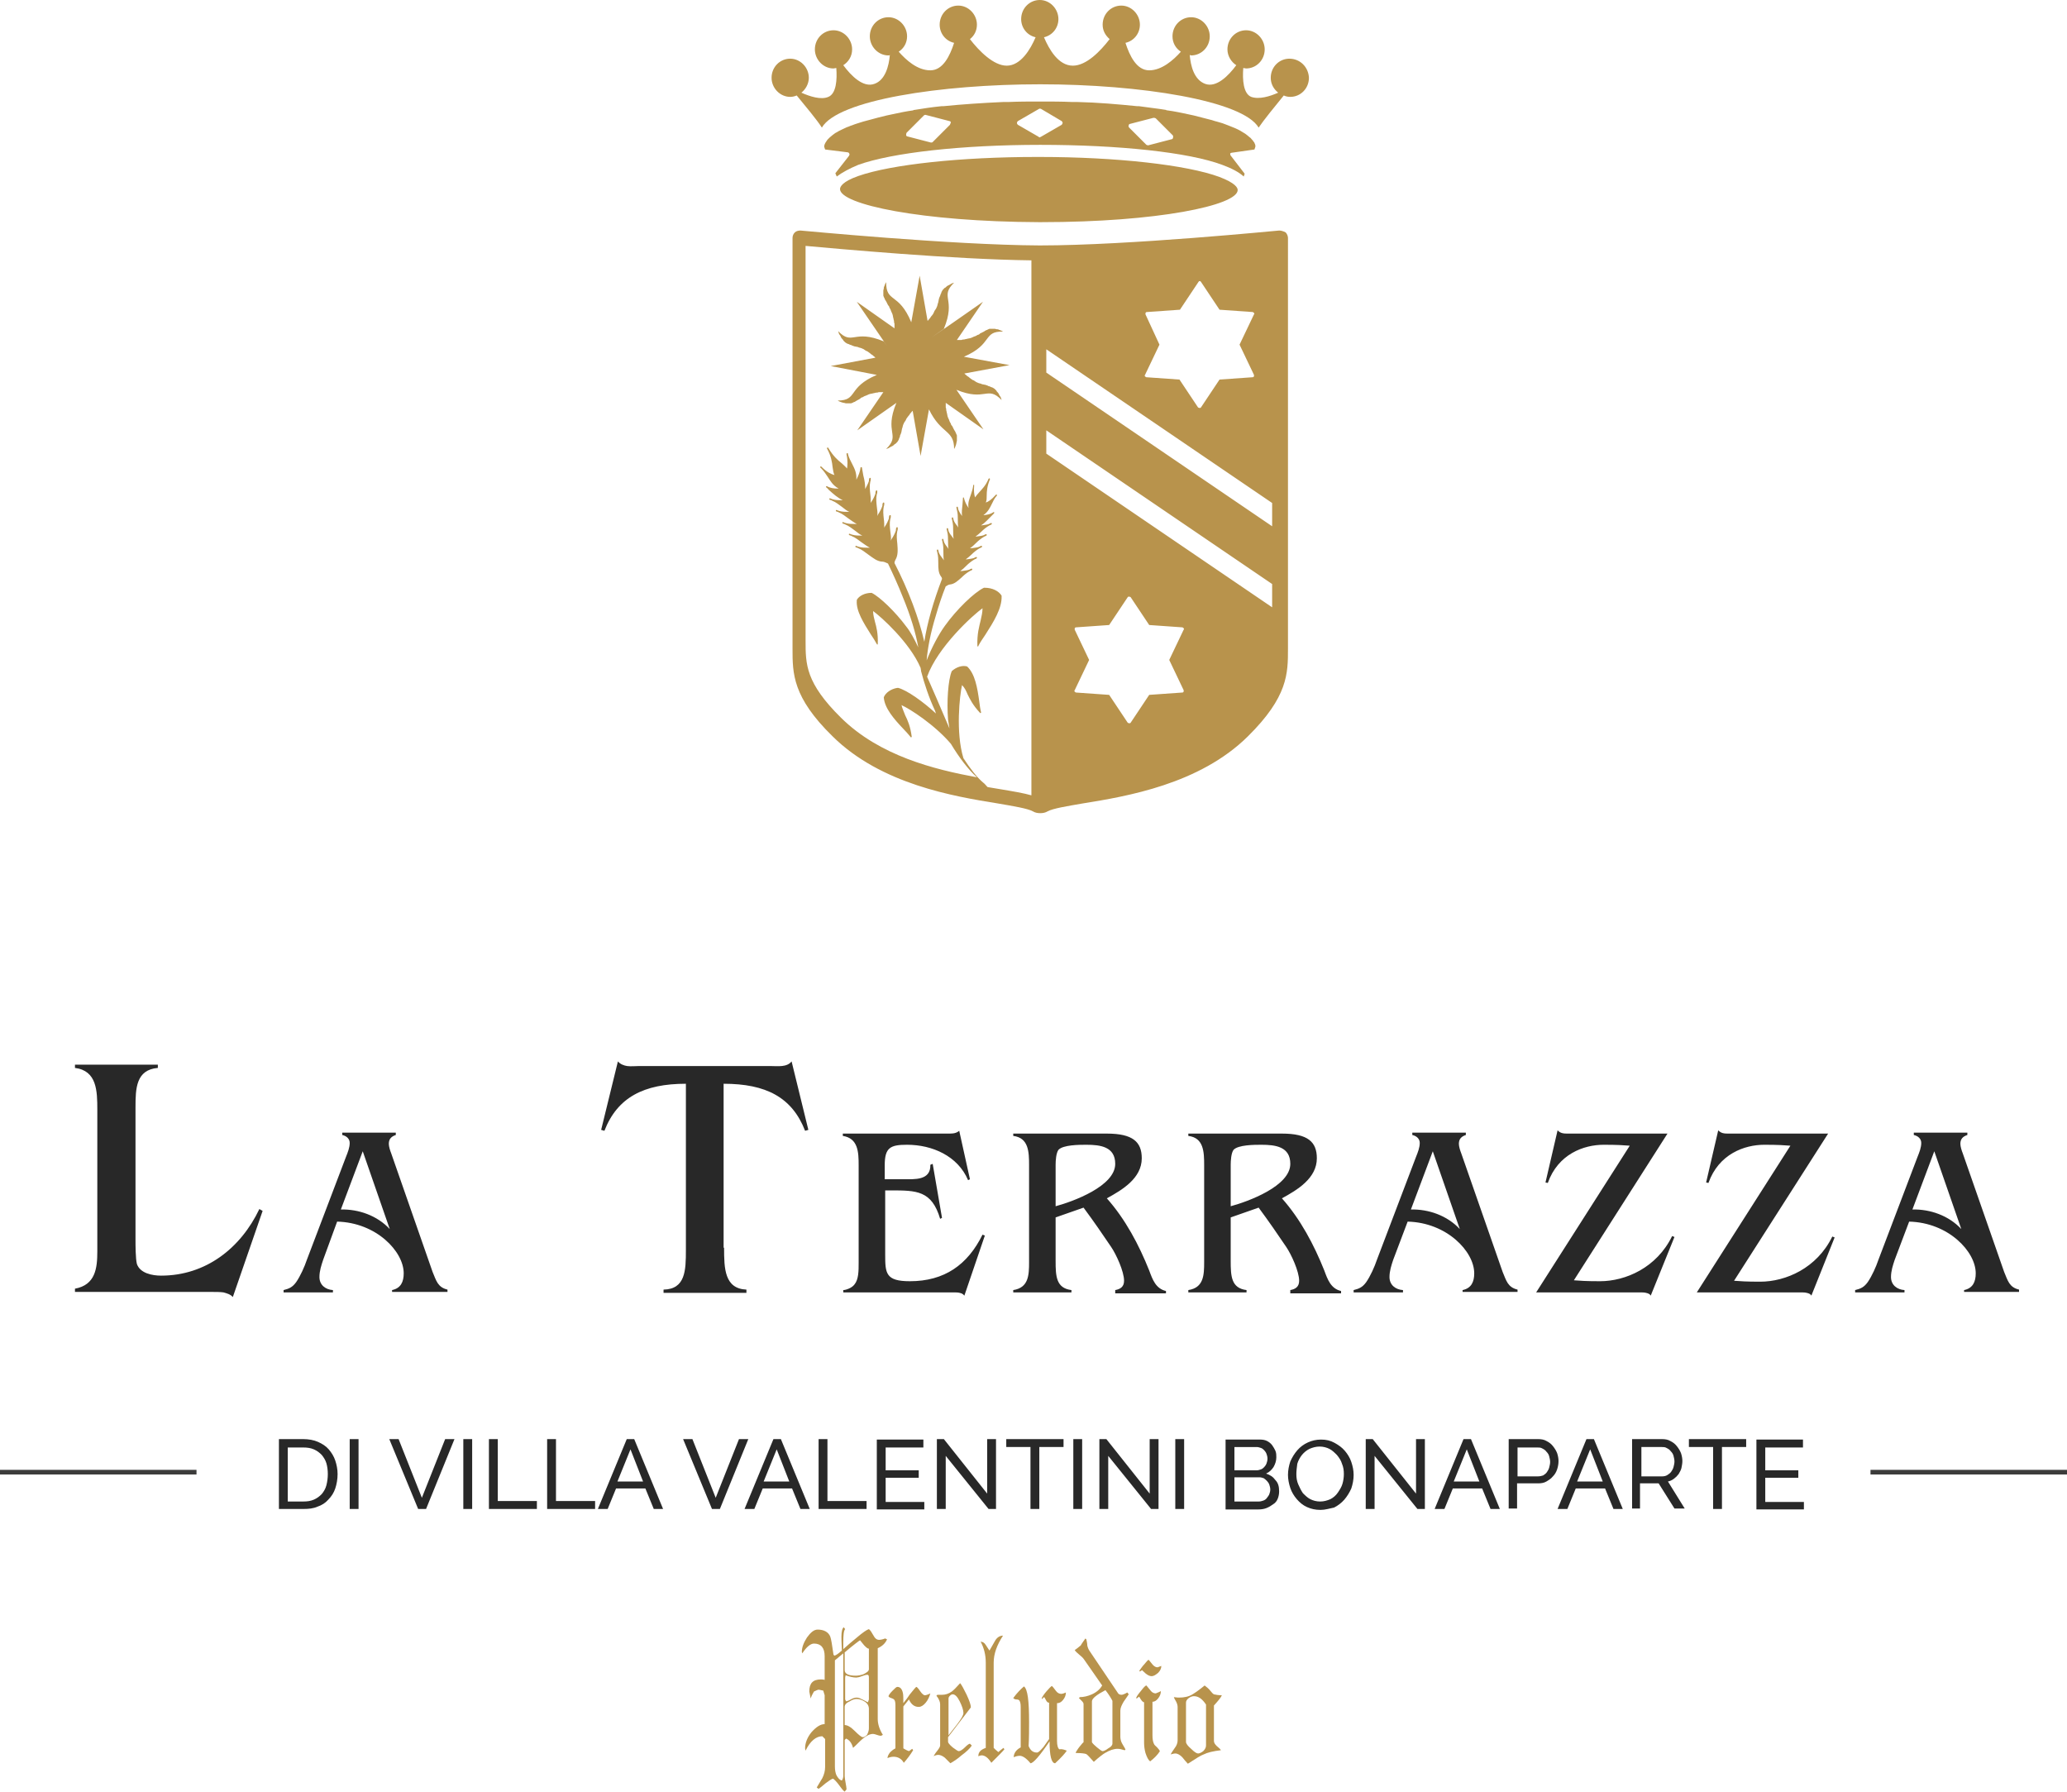
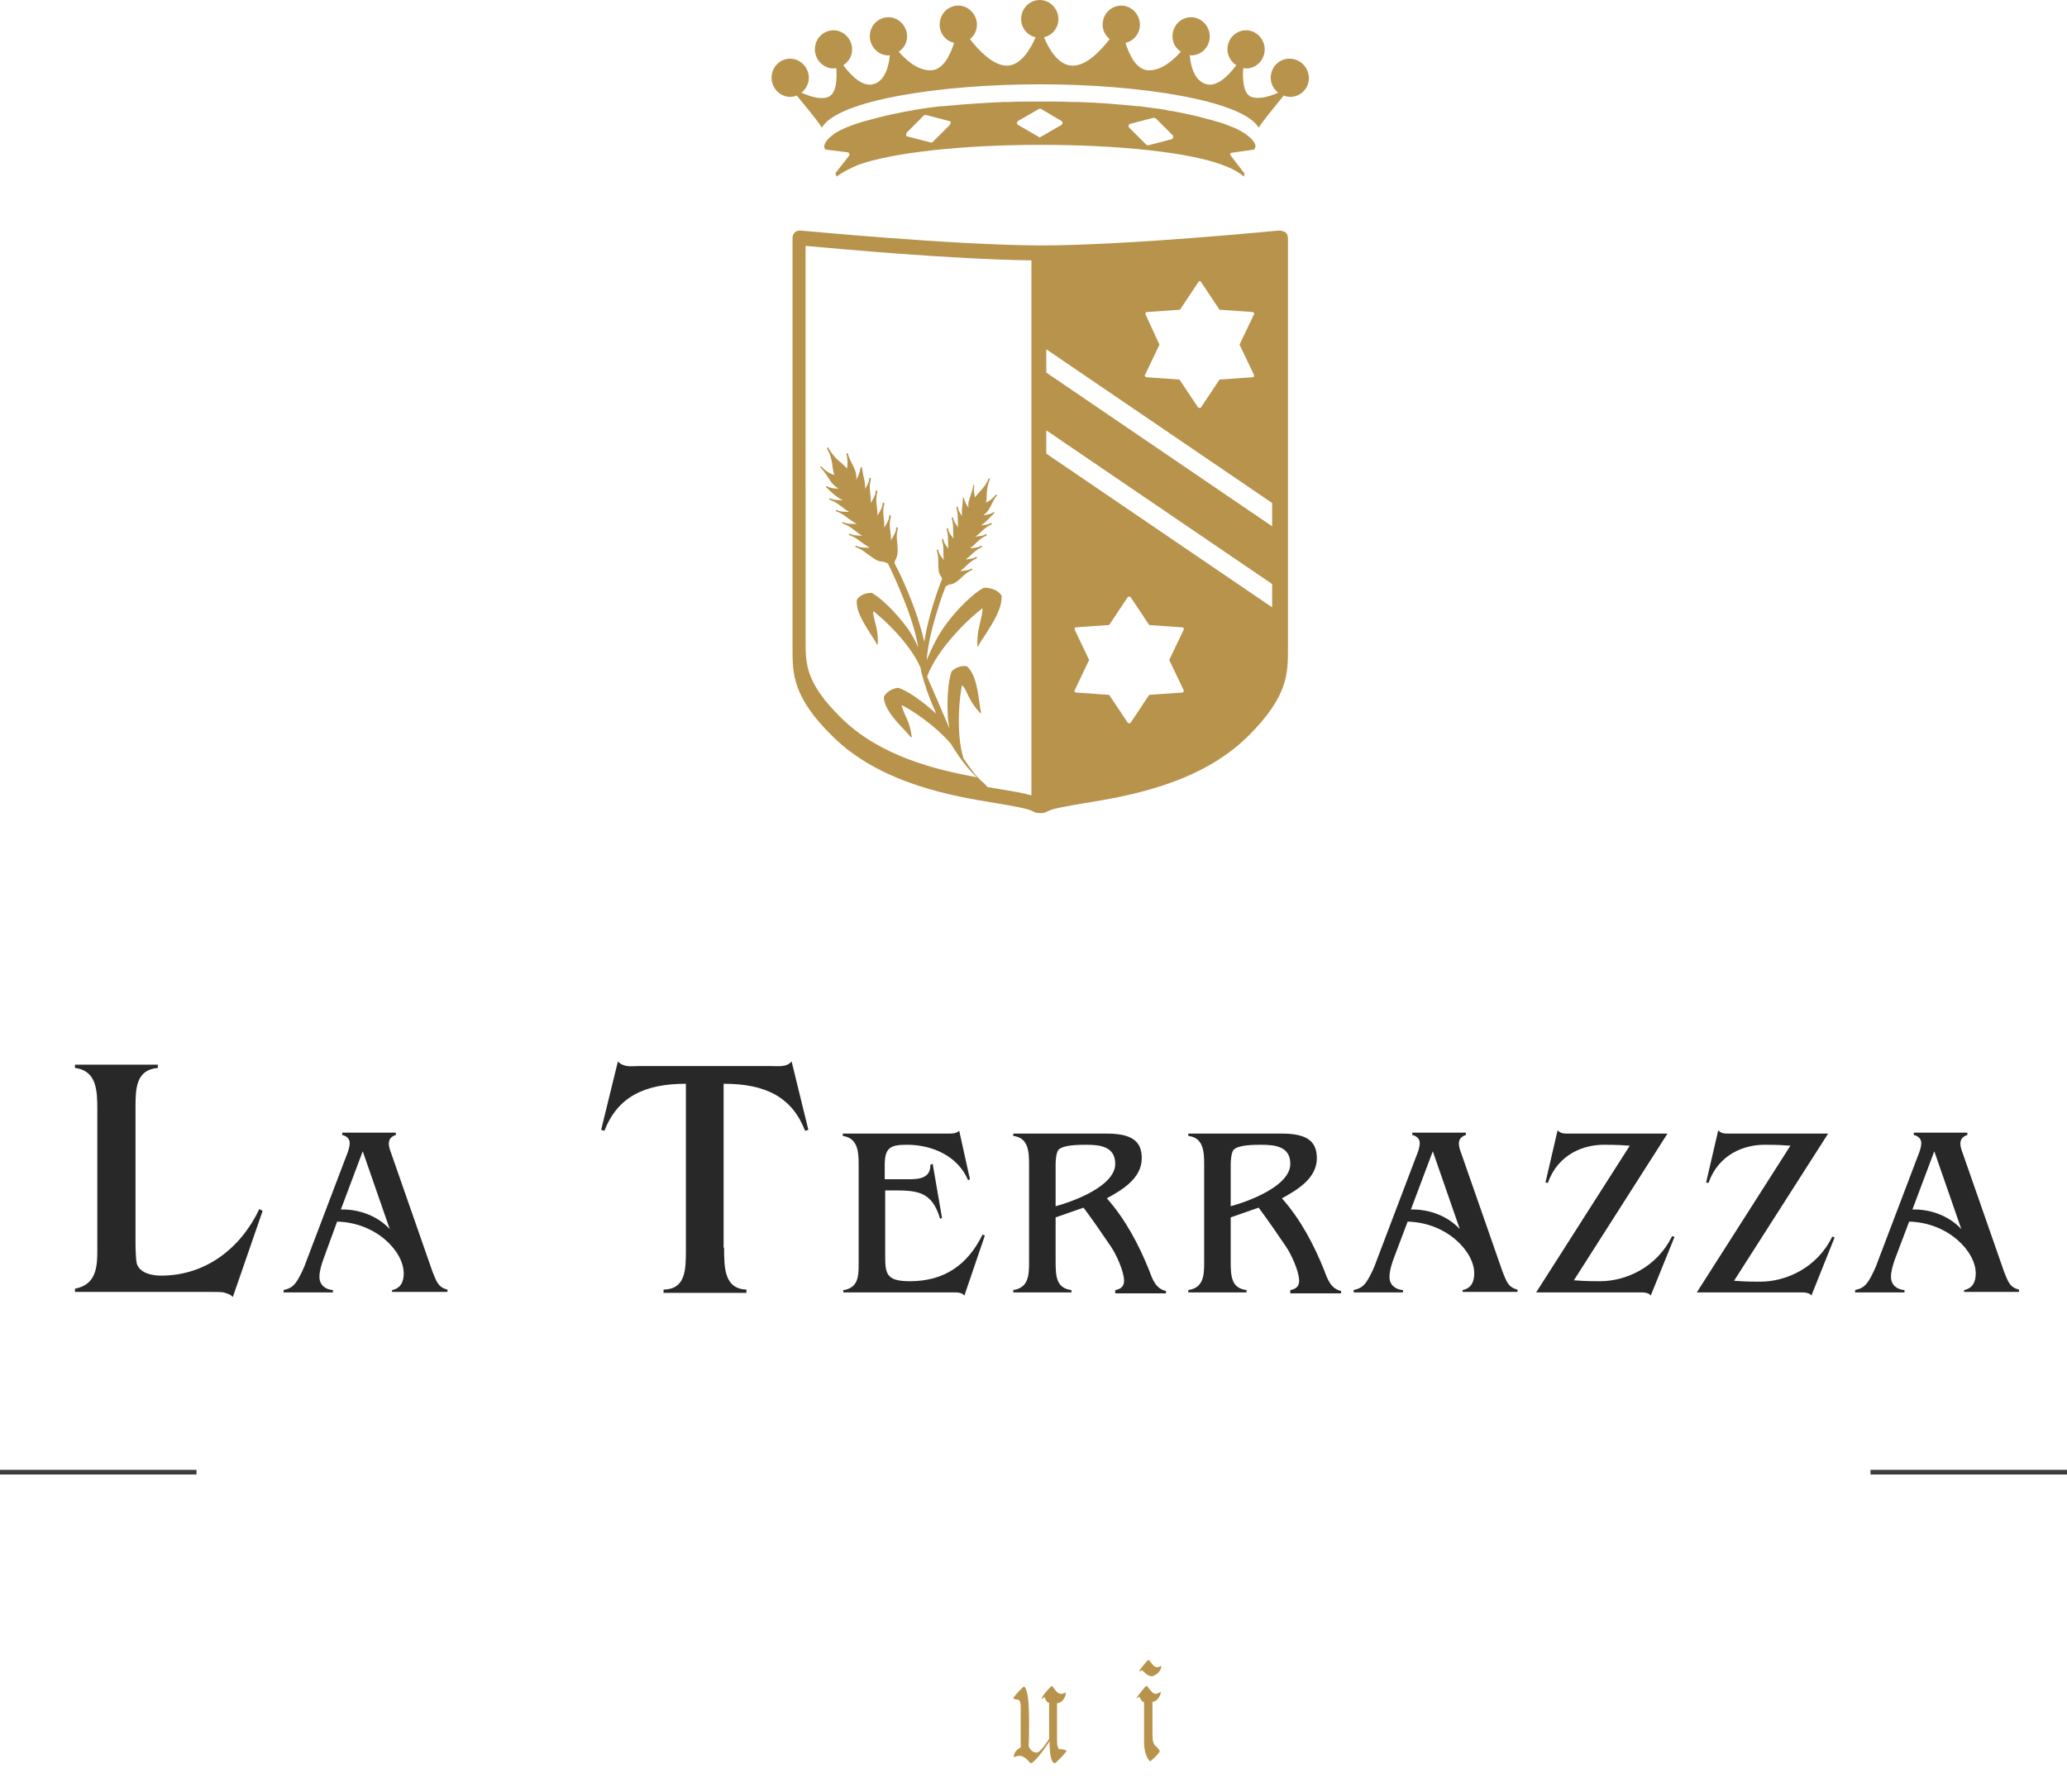
<svg xmlns="http://www.w3.org/2000/svg" viewBox="0 0 443.9 384.7">
  <style>.st0{fill:#3c3c3b}.st1{fill:#282828}.st2{fill:#b8934c}</style>
  <g id="Layer_1">
    <path class="st0" d="M401.7 315.6h42.2v1h-42.2z" />
    <path class="st1" d="M50 278.5c-.5-.6-1.3-.8-2-1-.7-.1-1.6-.1-2.3-.1H16.1v-.7c4.4-.8 4.8-4.4 4.8-8v-30.4c0-4.1-.1-8.4-4.8-9v-.7h17.8v.7c-4.7.4-4.8 4.4-4.8 8.5V266c0 1.3 0 4.2.3 5.4.7 2 3.3 2.5 5.2 2.5 9.6 0 17.1-5.9 21.1-14.3l.7.4-6.4 18.5zM69.4 270.5c-.4 1.2-.8 2.4-.8 3.7 0 1.7 1.3 2.7 2.9 2.8v.5H60.9v-.5c1.2-.3 1.9-.6 2.7-1.7.9-1.3 1.8-3.3 2.3-4.8l8.4-22.1c.4-1 .8-2 .8-3 0-.9-.7-1.5-1.6-1.7v-.5H85v.5c-.9.3-1.5.8-1.5 1.9 0 .6.3 1.5.5 2l8.9 25.5c.8 1.9 1.1 3.3 3.2 3.8v.5H84.2v-.4c1.9-.4 2.5-1.8 2.5-3.6 0-4.7-5.9-10.9-14.3-11.1l-3 8.2zm8.5-23.3l-4.7 12.5c3.8-.1 7.8 1.3 10.5 4.2l-5.8-16.7zM155.5 267.9c0 4.5.1 8.8 4.8 9v.7h-17.8v-.7c4.7-.1 4.8-4.1 4.8-8.5v-35.7c-9 0-14.7 2.9-17.5 10.1l-.7-.2 3.6-14.7c.5.6 1.3.9 2 1 .8.1 1.7 0 2.4 0h28.5c1.4 0 3.4.3 4.4-1l3.6 14.7-.7.2c-2.8-7.2-8.4-10.1-17.5-10.1v35.2zM190.1 269.4c0 4 .1 5.7 5.3 5.7 7.4 0 12.4-3.5 15.6-10l.5.2-4.4 12.9c-.3-.4-.6-.5-1-.6-.4-.1-.8-.1-1.2-.1h-23.8v-.5c.5 0 1.8-.4 2.4-1.2.9-1.1.9-2.9.9-4.7v-20.9c0-2.8-.1-5.8-3.4-6.3v-.5h22.2c1 0 2 .1 2.8-.6l2.3 10.4-.4.2c-2.2-5.2-7.7-7.6-13.1-7.6-3.6 0-4.8.6-4.8 4.4v3h4c2.4 0 5.9.3 5.8-3.1l.5-.2 2 11.6-.4.2c-1.8-6.1-5.1-6.1-10.6-6.1h-1.2v13.8zM221 250.2c0-2.9-.1-5.9-3.4-6.3v-.5h20.1c5.6 0 7.5 1.8 7.5 5.3 0 4.3-4.2 6.8-7.5 8.6 4 4.5 6.9 10 9.1 15.5.7 1.9 1.4 3.9 3.6 4.4v.5h-10.9v-.7c1.1-.2 1.9-.7 1.9-2 0-2-1.7-5.7-2.8-7.3-1.9-2.8-3.6-5.3-5.9-8.4l-6 2.1v9.3c0 3.3.1 5.9 3.4 6.3v.5h-12.5v-.5c3.3-.5 3.4-3.2 3.4-6v-20.8zm5.7 8.8c3.7-1 12.8-4.3 12.8-9.1 0-3.7-3.2-4.1-6.2-4.1-1.5 0-5 0-6 1.1-.5.7-.6 2.3-.6 3.2v8.9zM258.6 250.2c0-2.9-.1-5.9-3.4-6.3v-.5h20.1c5.6 0 7.5 1.8 7.5 5.3 0 4.3-4.2 6.8-7.5 8.6 4 4.5 6.9 10 9.1 15.5.7 1.9 1.4 3.9 3.6 4.4v.5h-10.9v-.7c1.1-.2 1.9-.7 1.9-2 0-2-1.7-5.7-2.8-7.3-1.9-2.8-3.6-5.3-5.9-8.4l-6 2.1v9.3c0 3.3.1 5.9 3.4 6.3v.5h-12.5v-.5c3.3-.5 3.4-3.2 3.4-6v-20.8zm5.7 8.8c3.7-1 12.8-4.3 12.8-9.1 0-3.7-3.2-4.1-6.2-4.1-1.5 0-5 0-6 1.1-.5.7-.6 2.3-.6 3.2v8.9zM299.2 270.5c-.4 1.2-.8 2.4-.8 3.7 0 1.7 1.3 2.7 2.9 2.8v.5h-10.6v-.5c1.2-.3 1.9-.6 2.7-1.7.9-1.3 1.8-3.3 2.3-4.8l8.4-22.1c.4-1 .8-2 .8-3 0-.9-.7-1.5-1.6-1.7v-.5h11.5v.5c-.9.3-1.5.8-1.5 1.9 0 .6.3 1.5.5 2l8.9 25.5c.8 1.9 1.1 3.3 3.2 3.8v.5h-11.8v-.4c1.9-.4 2.5-1.8 2.5-3.6 0-4.7-5.9-10.9-14.3-11.1l-3.1 8.2zm8.5-23.3l-4.7 12.5c3.8-.1 7.8 1.3 10.5 4.2l-5.8-16.7zM354.5 278.2c-.2-.4-.6-.5-1-.6-.4-.1-.8-.1-1.2-.1h-22.4L350 246c-1.3-.1-2.6-.2-5.6-.2-4.3 0-9.8 2-12 8.2l-.5-.1 2.6-11.2c.3.3.6.5 1 .6.4.1.8.1 1.1.1h21.5L338 274.9c1.3.1 2.6.2 5.6.2 5.5 0 12.2-2.9 15.5-9.7l.5.2-5.1 12.6zM389 278.2c-.2-.4-.6-.5-1-.6-.4-.1-.8-.1-1.2-.1h-22.4l20.1-31.5c-1.3-.1-2.6-.2-5.6-.2-4.3 0-9.8 2-12 8.2l-.5-.1 2.6-11.2c.3.3.6.5 1 .6.4.1.8.1 1.1.1h21.5L372.4 275c1.3.1 2.6.2 5.6.2 5.5 0 12.2-2.9 15.5-9.7l.5.2-5 12.5zM406.9 270.5c-.4 1.2-.8 2.4-.8 3.7 0 1.7 1.3 2.7 2.9 2.8v.5h-10.6v-.5c1.2-.3 1.9-.6 2.7-1.7.9-1.3 1.8-3.3 2.3-4.8l8.4-22.1c.4-1 .8-2 .8-3 0-.9-.7-1.5-1.6-1.7v-.5h11.5v.5c-.9.3-1.5.8-1.5 1.9 0 .6.3 1.5.5 2l8.9 25.5c.8 1.9 1.1 3.3 3.2 3.8v.5h-11.8v-.4c1.9-.4 2.5-1.8 2.5-3.6 0-4.7-5.9-10.9-14.3-11.1l-3.1 8.2zm8.5-23.3l-4.7 12.5c3.8-.1 7.8 1.3 10.5 4.2l-5.8-16.7z" />
    <path class="st2" d="M276.9 12.6c-2.2 0-4 1.8-4 4.1 0 1.3.6 2.4 1.6 3.2-1.8.8-4.1 1.5-5.8.9-1.7-.7-1.9-3.7-1.7-6.2.2 0 .4.1.6.1 2.2 0 4-1.8 4-4.1 0-2.2-1.8-4.1-4-4.1s-4 1.8-4 4.1c0 1.4.8 2.7 1.9 3.4-1.7 2.3-4.3 4.9-6.7 4-2.4-.9-3.1-3.9-3.3-6.2.1 0 .2.1.3.1 2.2 0 4-1.8 4-4.1 0-2.2-1.8-4.1-4-4.1s-4 1.8-4 4.1c0 1.4.7 2.6 1.8 3.3-1.6 1.8-4.1 4-6.8 4s-4.2-3.1-5.1-5.9c1.8-.4 3.1-2 3.1-3.9 0-2.2-1.8-4.1-4-4.1s-4 1.8-4 4.1c0 1.3.6 2.3 1.5 3.1-2 2.6-5 5.7-7.9 5.7-3.1 0-5.1-3.5-6.2-6.1 1.8-.4 3.1-2 3.1-3.9 0-2.2-1.8-4.1-4-4.1s-4 1.8-4 4.1c0 1.9 1.3 3.5 3.1 3.9-1.1 2.6-3.2 6.1-6.2 6.1-2.8 0-5.9-3.1-7.9-5.7.9-.7 1.5-1.8 1.5-3.1 0-2.2-1.8-4.1-4-4.1s-4 1.8-4 4.1c0 1.9 1.3 3.5 3.1 3.9-.9 2.8-2.4 5.9-5.1 5.9-2.8 0-5.2-2.2-6.8-4 1.1-.7 1.8-1.9 1.8-3.3 0-2.2-1.8-4.1-4-4.1s-4 1.8-4 4.1c0 2.2 1.8 4.1 4 4.1.1 0 .2 0 .3-.1-.2 2.4-1 5.4-3.3 6.2-2.4.9-5-1.7-6.7-4 1.1-.7 1.9-1.9 1.9-3.4 0-2.2-1.8-4.1-4-4.1s-4 1.8-4 4.1c0 2.2 1.8 4.1 4 4.1.2 0 .4-.1.6-.1.2 2.5 0 5.5-1.7 6.2-1.6.7-4-.1-5.8-.9.9-.7 1.6-1.9 1.6-3.2 0-2.2-1.8-4.1-4-4.1s-4 1.8-4 4.1c0 2.2 1.8 4.1 4 4.1.5 0 .9-.1 1.4-.3 1.8 2.2 4.4 5.3 5.4 6.9 3.4-5.9 25.5-9.3 46.9-9.3 21.5 0 43.5 3.5 46.9 9.3 1-1.5 3.6-4.7 5.4-6.9.4.2.9.3 1.4.3 2.2 0 4-1.8 4-4.1-.1-2.3-1.9-4.1-4.2-4.1zM274.7 49.5c-.3 0-32.2 3.2-51.4 3.2-19.3-.1-51.1-3.2-51.4-3.2-.4 0-.9.1-1.2.4-.3.3-.5.7-.5 1.2v88.2c0 5.3 0 10.4 8.6 18.8 10.4 10.3 26.1 12.9 35.4 14.4 3.5.6 6.5 1.1 7.6 1.7.5.3 1 .4 1.6.4v-1.3 1.3c.6 0 1.1-.1 1.6-.4 1.1-.6 4.1-1.1 7.6-1.7 9.3-1.5 25-4.1 35.4-14.4 8.6-8.5 8.6-13.5 8.6-18.8V51.1c0-.4-.2-.9-.5-1.2-.6-.3-1-.4-1.4-.4zm-53.1 121.3c-1.7-.5-4.1-.9-7.1-1.4-.8-.1-1.6-.3-2.4-.4l-.2-.2c-.2-.2-.4-.5-.8-.8-1.3-1.1-2.7-2.9-4.2-5.2-1.7-5.6-.8-13.5-.3-15.7.6.6.9 1.3 1.2 2 .5 1 1.1 2.3 2.7 4h.1l.1-.1c-.2-.8-.3-1.6-.4-2.4-.4-2.9-.9-5.9-2.6-7.5-1-.3-2.3.1-3.3 1-.8 1.9-1.1 6.6-.8 10.4.1.6.2 1.2.3 1.9-1.7-4-3.9-9.1-4.8-11.1 2.3-6.4 9.8-13.2 11.9-14.7 0 .9-.2 1.7-.4 2.6-.3 1.3-.8 2.9-.7 5.5 0 .1 0 .1.1.1s.1 0 .1-.1c.4-.8.9-1.5 1.5-2.4 1.8-2.8 3.6-5.7 3.5-8.3v-.1c-.6-1-2-1.7-3.6-1.7h-.1-.1c-2.1 1-5.9 4.7-8.4 8.2-1.3 1.8-2.8 4.6-3.9 7.4.2-2.5.8-5.8 2-9.7.6-2.1 1.3-4.2 2.1-6.2.3-.2.7-.4.9-.4 1-.1 1.7-.8 2.5-1.5.5-.5 1.1-1 1.8-1.4.2-.1.3-.1.4-.2.1 0 .1-.1.1-.2s-.1-.1-.2-.1c-.2.1-.3.1-.4.2-.5.2-1.1.2-1.6.3h-.4c.5-.3.9-.7 1.3-1.1.5-.5 1.1-1 1.8-1.4.2-.1.3-.1.4-.2.1 0 .1-.1.1-.2s-.1-.1-.2-.1c-.2.1-.3.1-.4.2-.5.2-1.1.2-1.6.3h-.2c.4-.3.8-.6 1.2-1 .5-.5 1.1-1 1.8-1.4.2-.1.3-.1.4-.2.1 0 .1-.1.1-.2s-.1-.1-.2-.1c-.2.1-.3.1-.4.2-.5.2-1.1.2-1.6.3h-.4c.5-.3.9-.7 1.3-1.1.5-.5 1.1-1 1.8-1.4.2-.1.3-.1.4-.2.1 0 .1-.1.1-.2s-.1-.1-.2-.1c-.2.1-.3.1-.4.2-.5.2-1.1.2-1.6.3h-.2c.4-.3.8-.6 1.2-1 .5-.5 1.1-1 1.8-1.4.2-.1.3-.1.4-.2.1 0 .1-.1.1-.2s-.1-.1-.2-.1c-.2.1-.3.1-.4.2-.5.2-1.1.2-1.6.3h-.1c.8-.5 1.5-1.3 2.4-2.2l.4-.4v-.2c0-.1-.1-.1-.2 0-.6.4-1.2.5-1.9.6h-.2c1-.7 1.4-1.6 1.8-2.4.3-.6.5-1.1 1-1.7l.1-.1v-.2h-.2l-.1.1c-.9 1-1.5 1.4-2.1 1.6.2-.4.2-.9.2-1.5 0-.9.1-2.1.7-3.5 0-.1 0-.1-.1-.2-.1 0-.1 0-.2.1-.6 1.5-1.5 2.3-2.1 3-.3.3-.6.7-.8 1-.2-.6-.3-1.4-.2-2.5v-.1c0-.1 0-.1-.1-.1s-.1 0-.1.1v.1c-.1.7-.3 1.3-.5 1.9-.3.9-.7 1.7-.5 2.9 0-.1-.1-.1-.1-.2-.4-.6-.7-1.2-.9-2 0-.1-.1-.1-.1-.1-.1 0-.1.1-.1.1 0 .5-.1 1-.1 1.4-.1.9-.2 1.7-.1 2.5-.3-.4-.6-.9-.8-1.4 0-.2-.1-.3-.1-.5 0-.1-.1-.1-.2-.1s-.1.1-.1.2c0 .2.1.3.1.5.2.7.2 1.5.2 2.2 0 .5 0 1.1.1 1.6 0-.1-.1-.1-.1-.2-.4-.5-.7-.9-.9-1.4 0-.2-.1-.3-.1-.5 0-.1-.1-.1-.2-.1s-.1.1-.1.2c0 .2.1.3.1.5.2.7.2 1.5.2 2.2 0 .6 0 1.2.1 1.7-.1-.1-.1-.2-.2-.3-.4-.5-.7-.9-.9-1.4 0-.2-.1-.3-.1-.5 0-.1-.1-.1-.2-.1s-.1.1-.1.2c0 .2.1.3.1.5.2.7.2 1.5.2 2.2 0 .5 0 1.1.1 1.6 0-.1-.1-.1-.1-.2-.4-.5-.7-.9-.9-1.4 0-.2-.1-.3-.1-.5 0-.1-.1-.1-.2-.1s-.1.1-.1.2c0 .2.1.3.1.5.2.7.2 1.5.2 2.2 0 .6 0 1.2.1 1.7-.1-.1-.1-.2-.2-.3-.4-.5-.7-.9-.9-1.4 0-.2-.1-.3-.1-.5 0-.1-.1-.1-.2-.1s-.1.1-.1.2c0 .2.1.3.1.5.2.7.2 1.5.2 2.2 0 1.1 0 2.1.6 2.9.1.1.2.3.2.5-1.8 4.7-3.2 9.5-3.8 13.5-1.1-4.9-3.4-11.1-6.4-16.9 0-.3.1-.5.2-.7.6-1 .5-2.2.4-3.5-.1-.9-.2-1.8 0-2.7.1-.2.1-.4.1-.6 0-.1 0-.2-.1-.2s-.2 0-.2.1c-.1.2-.1.4-.1.6-.2.6-.5 1.2-.9 1.8-.1.1-.1.2-.2.4.1-.6 0-1.3-.1-2-.1-.9-.2-1.8 0-2.7.1-.2.1-.4.1-.6 0-.1 0-.2-.1-.2s-.2 0-.2.1c-.1.2-.1.4-.1.6-.2.6-.5 1.2-.9 1.8 0 .1-.1.1-.1.2 0-.6 0-1.2-.1-1.9-.1-.9-.2-1.8 0-2.7.1-.2.1-.4.1-.6 0-.1 0-.2-.1-.2s-.2 0-.2.1c-.1.2-.1.4-.1.6-.2.6-.5 1.2-.9 1.8-.1.1-.1.2-.2.4.1-.6 0-1.3-.1-2-.1-.9-.2-1.8 0-2.7.1-.2.1-.4.1-.6 0-.1 0-.2-.1-.2s-.2 0-.2.1c-.1.2-.1.4-.1.6-.2.6-.5 1.2-.9 1.8 0 .1-.1.1-.1.2 0-.6 0-1.2-.1-1.9-.1-.9-.2-1.8 0-2.7.1-.2.1-.4.1-.6 0-.1 0-.2-.1-.2s-.2 0-.2.1c-.1.2-.1.4-.1.6-.2.6-.5 1.1-.8 1.7 0-.9-.1-1.8-.4-2.9-.1-.5-.2-1.1-.3-1.7 0-.1-.1-.1-.2-.1s-.1.1-.1.1c-.1.9-.4 1.6-.8 2.4 0 .1-.1.1-.1.2.1-1.5-.4-2.4-.9-3.4-.3-.6-.7-1.3-.9-2.1v-.1c0-.1-.1-.1-.2-.1s-.1.1-.1.2v.1c.3 1.4.2 2.3.1 3-.3-.4-.7-.7-1.1-1.1-.9-.7-1.9-1.6-2.9-3.3 0-.1-.1-.1-.2-.1s-.1.1-.1.2c.9 1.6 1.1 3 1.2 4 .1.7.2 1.3.4 1.7-.7-.2-1.6-.6-2.7-1.7l-.1-.1c-.1-.1-.2-.1-.2 0-.1.1-.1.2 0 .2l.1.1c.6.6 1 1.2 1.4 1.8.6.9 1.1 1.9 2.4 2.6h-.2c-.8 0-1.6-.1-2.3-.5h-.2v.2c.2.2.4.3.5.5 1.1 1 2 1.8 3.1 2.3h-.2c-.7 0-1.3 0-2-.2-.2-.1-.4-.1-.5-.2-.1 0-.2 0-.2.1s0 .2.1.2c.2.1.4.1.5.2.8.3 1.5.9 2.2 1.4.5.4 1 .8 1.5 1h-.2c-.7 0-1.3 0-2-.2-.2-.1-.4-.1-.5-.2-.1 0-.2 0-.2.1s0 .2.1.2c.2.1.4.1.5.2.8.3 1.5.9 2.2 1.4.6.4 1.1.8 1.7 1.1h-.4c-.7 0-1.3 0-2-.2-.2-.1-.4-.1-.5-.2-.1 0-.2 0-.2.1s0 .2.1.2c.2.1.4.1.5.2.8.3 1.5.9 2.2 1.4.5.4 1 .8 1.5 1h-.2c-.7 0-1.3 0-2-.2-.2-.1-.4-.1-.5-.2-.1 0-.2 0-.2.1s0 .2.1.2c.2.1.4.1.5.2.8.3 1.5.9 2.2 1.4.6.4 1.1.8 1.7 1.1h-.4c-.7 0-1.3 0-2-.2-.2-.1-.4-.1-.5-.2-.1 0-.2 0-.2.1s0 .2.1.2c.2.1.4.1.5.2.8.3 1.5.9 2.2 1.4 1 .7 1.9 1.5 3.1 1.5.2 0 .7.2 1.1.4 1.1 2.3 2.2 4.7 3.1 7 1.8 4.3 2.9 8.1 3.4 11-.8-1.7-1.7-3.4-2.6-4.5-2.3-3.1-5.6-6.3-7.4-7.2h-.1c-1.3 0-2.6.6-3.1 1.5v.1c-.2 2.3 1.5 4.9 3 7.3.5.7.9 1.4 1.3 2.1l.1.1c.1 0 .1-.1.1-.1.1-2.3-.3-3.7-.6-4.8-.2-.8-.4-1.5-.4-2.3 1.8 1.3 7.9 6.8 10.2 12.2 0 .2.1.4.1.6v.1c.7 2.7 1.7 5.7 3 8.5.1.2.1.4.2.6-2.7-2.5-6.2-5-8.1-5.5h-.1-.1c-1.3.2-2.5 1-2.9 2v.1c.2 2.3 2.2 4.6 4.2 6.7.6.6 1.1 1.2 1.6 1.8 0 0 .1.1.1 0l.1-.1c-.3-2.3-.9-3.6-1.4-4.6-.3-.8-.6-1.4-.8-2.2 1.8.8 7.1 4.2 10.6 8.3 1.8 3 3.8 5.6 5.6 7.2-9.2-1.7-20.9-4.6-29.2-12.8-7.6-7.5-7.6-11.5-7.6-16.5V52.8c6.7.6 31.6 2.9 48.5 3.1v114.9zM246 67.5v-.3c.1-.1.1-.2.3-.2l7.1-.5 4-6c.1-.2.4-.2.5 0l4 6 7.1.5c.1 0 .2.1.3.2.1.1.1.2 0 .3l-3.1 6.5 3.1 6.5v.3c-.1.1-.1.2-.3.2l-7.1.5-4 6c-.1.1-.2.1-.3.1s-.2-.1-.3-.1l-4-6-7.1-.5c-.1 0-.2-.1-.3-.2-.1-.1-.1-.2 0-.3L249 74l-3-6.5zm8.2 80.7v.3c-.1.1-.1.2-.3.2l-7.1.5-4 6c-.1.1-.2.1-.3.1s-.2-.1-.3-.1l-4-6-7.1-.5c-.1 0-.2-.1-.3-.2-.1-.1-.1-.2 0-.3l3.1-6.5-3.1-6.5v-.3c.1-.1.1-.2.3-.2l7.1-.5 4-6c.1-.1.2-.1.3-.1s.2.1.3.1l4 6 7.1.5c.1 0 .2.1.3.2.1.1.1.2 0 .3l-3.1 6.5 3.1 6.5zm19-17.8l-48.5-33v-5l48.5 33v5zm0-17.4l-48.5-33v-5l48.5 33v5z" />
-     <path class="st2" d="M188.3 80.5c-6.4 2.7-4 5.5-8.4 5.5.3.2.6.3.9.4.1 0 .3.1.4.1.2 0 .3.1.5.1h1c.1 0 .2 0 .3-.1.1 0 .2 0 .2-.1.1 0 .2-.1.3-.1.1 0 .1-.1.2-.1.1-.1.2-.1.3-.2.1 0 .1-.1.2-.1.2-.1.4-.2.5-.3 0 0 .1 0 .1-.1.1-.1.3-.2.4-.2.1 0 .2-.1.2-.1.1-.1.2-.1.4-.2.1 0 .2-.1.3-.1.1-.1.3-.1.4-.2.1 0 .2-.1.3-.1.1 0 .3-.1.5-.1.1 0 .3-.1.4-.1.2 0 .3-.1.5-.1s.3 0 .5-.1h1l-5.6 8.2 11.1-7.8-2.7 1.9c-2.7 6.5 1 6.8-2.2 9.9.4-.1.6-.2.9-.4.1-.1.2-.1.4-.2s.3-.2.4-.3c.1-.1.2-.2.3-.2l.2-.2.2-.2c.1-.1.1-.2.2-.3 0-.1.1-.1.1-.2s.1-.2.1-.3c0-.1.1-.1.1-.2s.1-.2.1-.4c0-.1 0-.1.1-.2.1-.2.1-.4.2-.6v-.1c0-.1.1-.3.1-.5 0-.1.1-.2.1-.3 0-.1.1-.3.1-.4 0-.1.1-.2.1-.3.1-.1.1-.3.2-.4.1-.1.1-.2.2-.3.1-.1.2-.3.2-.4.1-.1.1-.2.2-.3.1-.1.2-.3.3-.4.1-.1.2-.2.3-.4.1-.2.3-.3.4-.5l.2-.2 1.7 9.7 1.8-10c2.6 5.4 5.4 4.3 5.4 8.5.2-.3.3-.6.4-.9 0-.1.1-.3.1-.4 0-.2.1-.3.1-.5v-.4-.3-.3c0-.1 0-.2-.1-.3 0-.1 0-.2-.1-.2 0-.1-.1-.2-.1-.3 0-.1-.1-.1-.1-.2-.1-.1-.1-.2-.2-.3 0-.1-.1-.1-.1-.2l-.3-.6s0-.1-.1-.1c-.1-.1-.2-.3-.2-.4 0-.1-.1-.2-.1-.2-.1-.1-.1-.2-.2-.4 0-.1-.1-.2-.1-.3-.1-.1-.1-.3-.2-.4 0-.1-.1-.2-.1-.3 0-.1-.1-.3-.1-.5 0-.1-.1-.3-.1-.4 0-.2-.1-.3-.1-.5s0-.3-.1-.5v-.6-.4l8.1 5.7-5.8-8.5c6.3 2.6 6.6-1 9.7 2.2-.1-.4-.2-.7-.4-.9-.1-.1-.1-.2-.2-.4s-.2-.3-.3-.4c-.1-.1-.2-.2-.2-.3l-.2-.2-.2-.2c-.1-.1-.2-.1-.3-.2-.1 0-.1-.1-.2-.1s-.2-.1-.3-.1c-.1 0-.1-.1-.2-.1s-.2-.1-.3-.1c-.1 0-.1 0-.2-.1-.2-.1-.4-.1-.6-.2h-.1c-.1 0-.3-.1-.5-.1-.1 0-.2-.1-.2-.1-.1 0-.3-.1-.4-.1-.1 0-.2-.1-.3-.1-.1-.1-.3-.1-.4-.2-.1-.1-.2-.1-.3-.2-.1-.1-.3-.2-.4-.2-.1-.1-.2-.1-.3-.2-.1-.1-.3-.2-.4-.3-.1-.1-.2-.2-.4-.3-.2-.1-.3-.3-.5-.4l-.2-.2 9.7-1.8-9.8-1.8c6.3-2.7 4-5.5 8.4-5.4-.3-.2-.6-.3-.9-.4-.1-.1-.3-.1-.4-.1-.2 0-.3-.1-.5-.1h-1c-.1 0-.2 0-.3.1-.1 0-.2 0-.2.1-.1 0-.2.1-.3.1-.1 0-.1.1-.2.1-.1.1-.2.1-.3.2-.1 0-.1.1-.2.1l-.6.3s-.1 0-.1.1c-.1.1-.3.2-.4.2-.1 0-.2.1-.2.1-.1.1-.2.1-.4.2-.1 0-.2.1-.3.1-.1.1-.3.1-.4.2-.1 0-.2.1-.3.1-.1 0-.3.1-.5.1-.1 0-.3.1-.4.1-.2 0-.3.1-.5.1-.1 0-.3 0-.5.1h-1l5.6-8.2-6.6 4.6-4.5 3.1 2.7-1.9c2.7-6.5-1-6.8 2.2-9.9-.4.1-.6.2-.9.4-.1.1-.2.1-.4.2s-.3.2-.4.3c-.1.1-.2.2-.3.2l-.2.2-.2.2c-.1.1-.1.2-.2.3 0 .1-.1.1-.1.2s-.1.2-.1.3c0 .1-.1.1-.1.2s-.1.2-.1.3c0 .1 0 .1-.1.2-.1.2-.1.4-.2.6v.1c0 .1-.1.3-.1.5 0 .1-.1.2-.1.3 0 .1-.1.3-.1.4 0 .1-.1.2-.1.3-.1.1-.1.3-.2.4-.1.1-.1.2-.2.3-.1.1-.2.3-.2.4-.1.1-.1.2-.2.4-.1.1-.2.3-.3.4-.1.1-.2.2-.3.4-.1.2-.3.3-.4.5l-.2.2-1.7-9.7-1.8 10c-2.7-6.5-5.4-4.1-5.4-8.6-.2.3-.3.6-.4.9-.1.1-.1.3-.1.4 0 .2-.1.3-.1.5v1c0 .1 0 .2.1.3 0 .1 0 .2.1.2 0 .1.1.2.1.3 0 .1.1.1.1.2.1.1.1.2.2.3 0 .1.1.1.1.2l.3.6s0 .1.1.1c.1.1.2.3.2.4 0 .1.1.2.1.2.1.1.1.2.2.4 0 .1.1.2.1.3.1.1.1.3.2.4 0 .1.1.2.1.3 0 .1.1.3.1.5 0 .1.1.3.1.4 0 .2.1.3.1.5s0 .3.1.5v1l-8.1-5.7 7.6 11.1.1.1-1.9-2.7c-6.5-2.7-6.7 1-9.8-2.2.1.4.2.7.4.9.1.1.1.2.2.4s.2.3.3.4c.1.1.2.2.2.3l.2.2.2.2c.1.1.2.1.3.2.1 0 .1.1.2.1s.2.1.3.1c.1 0 .1.1.2.1s.2.1.3.1c.1 0 .1 0 .2.1.2.1.4.1.6.2h.1c.1 0 .3.1.5.1.1 0 .2.1.2.1.1 0 .3.1.4.1.1 0 .2.1.3.1.1.1.3.1.4.2.1.1.2.1.3.2.1.1.3.2.4.2.1.1.2.1.3.2.1.1.3.2.4.3.1.1.2.2.4.3.2.1.3.3.5.4l.2.2-9.6 1.8 9.9 1.9zM223.2 33.7h-.5c-16.3 0-31.3 1.6-38.4 4.1-3.4 1.2-3.9 2.3-3.9 2.8 0 3.3 17.5 7 42.7 7.1h.5c24.9 0 42.2-3.6 42.2-6.9 0-.5-.5-1.5-3.9-2.8-7-2.6-22.2-4.3-38.7-4.3z" />
    <path class="st2" d="M264.5 32.8l4.9-.7.2-.6v-.2c0-.2-.1-.4-.2-.6 0-.1-.1-.2-.2-.3-.1-.2-.2-.3-.4-.5-.1-.1-.2-.3-.4-.4-.2-.2-.4-.3-.6-.5-.1-.1-.3-.2-.4-.3-.2-.1-.3-.2-.5-.3-.6-.4-1.4-.8-2.2-1.1-.3-.1-.7-.3-1-.4-.7-.3-1.6-.6-2.4-.8-.5-.1-.9-.3-1.4-.4-1.1-.3-2.3-.6-3.5-.9-.5-.1-1-.2-1.4-.3-1.4-.3-2.8-.6-4.3-.8-.1 0-.2 0-.3-.1-1.8-.3-3.8-.5-5.8-.8h-.4c-4-.4-8.4-.8-12.9-.9h-1.1c-2.2-.1-4.5-.1-6.8-.1s-4.6 0-6.8.1h-1.1c-4.5.2-8.9.5-12.9.9h-.4c-2 .2-4 .5-5.8.8-.1 0-.2 0-.3.1-1.5.2-2.9.5-4.3.8-.5.1-1 .2-1.4.3-1.3.3-2.4.6-3.5.9-.5.1-1 .3-1.5.4-.9.3-1.7.5-2.4.8-.4.1-.7.3-1.1.4-.8.4-1.6.7-2.2 1.1-.2.1-.4.2-.5.3-.1.1-.3.2-.4.3-.2.2-.4.3-.6.5l-.4.4c-.1.1-.2.2-.3.4-.3.4-.5.8-.5 1.2l.2.6 4.8.6c.2 0 .3.1.4.3.1.2 0 .3-.1.5l-2.9 3.7.3.7c1.2-.9 2.7-1.7 4.6-2.5 7.2-2.6 22.2-4.3 39.1-4.3 16.9 0 31.9 1.6 39.1 4.3 1.9.7 3.5 1.5 4.6 2.5l.2-.6-3-3.9c-.1-.1-.1-.3-.1-.5 0 .1.1-.1.3-.1zm-60.5-6l-3.7 3.7c-.1.1-.2.1-.3.1h-.1l-5-1.3c-.2 0-.3-.2-.3-.3 0-.2 0-.3.1-.5l3.7-3.7c.1-.1.3-.2.5-.1l5 1.3c.2 0 .3.2.3.3-.1.2-.1.3-.2.5zm24 0l-4.5 2.6c-.1 0-.2.1-.2.1-.1 0-.2 0-.2-.1l-4.5-2.6c-.1-.1-.2-.2-.2-.4s.1-.3.2-.4l4.5-2.6c.1-.1.3-.1.5 0L228 26c.1.1.2.2.2.4 0 .1-.1.3-.2.4zm23.9 2.8c0 .2-.2.3-.3.3l-5 1.3h-.1c-.1 0-.2-.1-.3-.1l-3.7-3.7c-.1-.1-.2-.3-.1-.5 0-.2.2-.3.3-.3l5-1.3c.2 0 .3 0 .5.1l3.7 3.7c0 .1.1.3 0 .5z" />
-     <path class="st1" d="M59.9 324v-15h5.2c1.2 0 2.3.2 3.2.6.9.4 1.7.9 2.3 1.6.6.7 1.1 1.5 1.4 2.4.3.9.5 1.9.5 2.9 0 1.1-.2 2.2-.5 3.1-.3.9-.8 1.7-1.5 2.4-.6.7-1.4 1.2-2.3 1.5-.9.4-1.9.5-3 .5h-5.3zm10.5-7.5c0-.8-.1-1.6-.3-2.3-.2-.7-.6-1.3-1-1.8-.5-.5-1-.9-1.7-1.2-.7-.3-1.4-.4-2.3-.4h-3.3v11.6h3.3c.9 0 1.6-.1 2.3-.4.7-.3 1.2-.7 1.7-1.2.4-.5.8-1.1 1-1.9.2-.8.3-1.6.3-2.4zM75.1 324v-15H77v15h-1.9zM85.6 309l5 12.6 5-12.6h2l-6.1 15h-1.7l-6.2-15h2zM99.5 324v-15h1.9v15h-1.9zM105 324v-15h1.9v13.3h8.4v1.7H105zM117.5 324v-15h1.9v13.3h8.4v1.7h-10.3zM128.4 324l6.2-15h1.6l6.2 15h-2l-1.8-4.4h-6.3l-1.8 4.4h-2.1zm7-12.8l-2.8 6.9h5.5l-2.7-6.9zM148.7 309l5 12.6 5-12.6h2l-6.1 15h-1.7l-6.2-15h2zM159.9 324l6.2-15h1.6l6.2 15h-2l-1.8-4.4h-6.3L162 324h-2.1zm6.9-12.8l-2.8 6.9h5.5l-2.7-6.9zM175.8 324v-15h1.9v13.3h8.4v1.7h-10.3zM198.5 322.4v1.7h-10.2v-15h10v1.7h-8.1v4.9h7.1v1.6h-7.1v5.2h8.3zM203.1 312.6V324h-1.9v-15h1.5l9.3 11.7V309h1.9v15h-1.6l-9.2-11.4zM228.4 310.7h-5.2V324h-1.9v-13.3h-5.2V309h12.3v1.7zM230.5 324v-15h1.9v15h-1.9zM238 312.6V324h-1.9v-15h1.5l9.3 11.7V309h1.9v15h-1.6l-9.2-11.4zM252.4 324v-15h1.9v15h-1.9zM274.7 320.2c0 .6-.1 1.1-.3 1.6-.2.5-.5.9-1 1.2-.4.3-.9.6-1.4.8-.5.2-1.1.3-1.7.3h-7.1v-15h7.5c.5 0 1 .1 1.4.3.4.2.8.5 1.1.9.3.4.5.8.7 1.2.2.5.2.9.2 1.4 0 .7-.2 1.4-.6 2.1-.4.6-.9 1.1-1.6 1.4.9.3 1.5.7 2 1.4.6.6.8 1.4.8 2.4zm-9.6-9.5v5h4.8c.3 0 .6-.1.9-.2.3-.1.5-.3.7-.5.2-.2.4-.5.5-.8.1-.3.2-.6.2-1s-.1-.7-.2-1c-.1-.3-.3-.6-.5-.8-.2-.2-.4-.4-.7-.5-.3-.1-.6-.2-.9-.2h-4.8zm7.7 9.1c0-.3-.1-.7-.2-1-.1-.3-.3-.6-.5-.8-.2-.2-.4-.4-.7-.6-.3-.1-.6-.2-.9-.2h-5.4v5.2h5.2c.4 0 .7-.1 1-.2.3-.1.6-.3.8-.6s.4-.5.5-.8c.1-.3.2-.6.2-1zM283.6 324.2c-1.1 0-2-.2-2.9-.6-.9-.4-1.6-1-2.2-1.7-.6-.7-1.1-1.5-1.4-2.4-.3-.9-.5-1.9-.5-2.8 0-1 .2-2 .5-2.9.4-.9.9-1.7 1.5-2.4s1.4-1.3 2.3-1.7c.9-.4 1.8-.6 2.8-.6 1.1 0 2 .2 2.9.7s1.6 1 2.2 1.7c.6.7 1.1 1.5 1.4 2.4.3.9.5 1.8.5 2.8 0 1-.2 2-.5 2.9-.4.9-.9 1.7-1.5 2.4s-1.4 1.3-2.2 1.7c-1 .2-1.9.5-2.9.5zm-5.2-7.7c0 .8.1 1.5.4 2.2s.6 1.3 1 1.9c.5.5 1 1 1.6 1.3.6.3 1.3.5 2.1.5s1.5-.2 2.2-.5c.6-.3 1.2-.8 1.6-1.4.4-.6.8-1.2 1-1.9.2-.7.3-1.4.3-2.1 0-.8-.1-1.5-.4-2.2-.2-.7-.6-1.3-1.1-1.9-.5-.5-1-1-1.6-1.3-.6-.3-1.3-.5-2.1-.5s-1.5.2-2.2.5c-.6.3-1.2.8-1.6 1.3-.4.5-.8 1.2-1 1.9-.1.8-.2 1.5-.2 2.2zM295.2 312.6V324h-1.9v-15h1.5l9.3 11.7V309h1.9v15h-1.6l-9.2-11.4zM308.1 324l6.2-15h1.6l6.2 15h-2l-1.8-4.4H312l-1.8 4.4h-2.1zm6.9-12.8l-2.8 6.9h5.5l-2.7-6.9zM324 324v-15h6.3c.7 0 1.3.1 1.8.4.6.3 1 .6 1.4 1.1.4.5.7 1 .9 1.5.2.6.3 1.2.3 1.7 0 .6-.1 1.2-.3 1.8-.2.6-.5 1.1-.9 1.5-.4.5-.9.8-1.4 1.1-.5.3-1.1.4-1.8.4h-4.5v5.4H324zm1.9-7h4.4c.4 0 .8-.1 1.1-.2.3-.2.6-.4.8-.7.2-.3.4-.6.5-1s.2-.8.2-1.2c0-.4-.1-.8-.2-1.2-.1-.4-.3-.7-.6-1-.2-.3-.5-.5-.9-.7-.3-.2-.7-.2-1-.2h-4.3v6.2zM334.5 324l6.2-15h1.6l6.2 15h-2l-1.8-4.4h-6.3l-1.8 4.4h-2.1zm7-12.8l-2.8 6.9h5.5l-2.7-6.9zM350.5 324v-15h6.4c.7 0 1.3.1 1.8.4.6.3 1 .6 1.4 1.1.4.5.7 1 .9 1.5.2.6.3 1.2.3 1.7s-.1 1-.2 1.5-.4.9-.6 1.3c-.3.4-.6.7-1 1-.4.3-.8.5-1.3.6l3.6 5.8h-2.2l-3.4-5.4h-4v5.4h-1.7zm1.9-7h4.6c.4 0 .8-.1 1.1-.3.3-.2.6-.4.8-.7.2-.3.4-.6.5-1 .1-.4.2-.8.2-1.2 0-.4-.1-.8-.2-1.2-.1-.4-.3-.7-.6-1-.2-.3-.5-.5-.9-.7-.3-.2-.7-.2-1-.2h-4.4v6.3zM375 310.7h-5.2V324h-1.9v-13.3h-5.2V309H375v1.7zM387.4 322.4v1.7h-10.2v-15h10v1.7h-8.1v4.9h7.1v1.6h-7.1v5.2h8.3z" />
    <path class="st0" d="M0 315.6h42.2v1H0z" />
-     <path class="st2" d="M190.5 352c-.4.9-1.1 1.5-2 1.9v15.2c0 1.1.4 2.3 1.1 3.4-.2.1-.3.2-.5.2s-.5-.1-.8-.2c-.3-.1-.6-.2-.8-.2-.7 0-1.5.4-2.3 1.1-.7.6-1.3 1.3-2 1.9-.3-1.1-.8-1.7-1.5-2l-.3.3v7.8c0 .3.1.8.2 1.4.1.6.2 1.1.2 1.4l-.4.5c-.3-.2-.7-.7-1.2-1.4s-1-1.2-1.3-1.4c-.4.1-.9.5-1.6 1-.7.6-1.2 1-1.5 1.2l-.4-.3c.4-.7.8-1.3 1.2-2 .4-.8.6-1.6.6-2.4v-6l-.6-.6c-1.3 0-2.6 1-3.6 3.1l-.1-.5c0-1.2.5-2.4 1.4-3.5 1-1.1 1.9-1.7 2.8-1.7V364l-.3-1c-.5-.1-.9-.2-1-.2-.1 0-.4.1-1 .4-.3.5-.6 1.1-.7 1.5l-.3-1.5c0-1.8.8-2.6 2.5-2.6.2 0 .5 0 .8.1v-5.1c0-1.8-.8-2.7-2.3-2.7-.7 0-1.6.7-2.5 2.1l-.1-.3c0-1 .4-2 1.1-3.1.8-1.1 1.5-1.7 2.3-1.7 1.3 0 2.3.5 2.7 1.5.2.5.4 1.8.7 3.9l.2.2c.4-.1.9-.5 1.6-1.1-.1-1.8-.1-2.8-.1-3 0-1.1.2-1.8.5-2l.3.4c-.3.3-.4 1.3-.4 2.8v1.5c.9-.8 1.8-1.6 2.8-2.4 1.4-1.2 2.3-1.8 2.7-1.9.3.2.6.7 1 1.4.3.6.7.9 1.2.9.3 0 .8-.1 1.3-.3l.4.2zm-9.4 29.3V355l-1.8 1.5v22.8c0 .7.1 1.3.3 1.8.3.6.7 1.1 1.2 1.2.2-.3.3-.6.3-1zm5.5-22.9V354c-.3 0-.6-.3-1-.7-.3-.4-.6-.7-.9-1.1-.2.1-1.3.9-3.3 2.6v3.8c0 .8.8 1.2 2.4 1.2.4 0 1-.1 1.6-.3.8-.4 1.2-.7 1.2-1.1zm0 6.5v-4.7c0-.4-.1-.6-.3-.6-.3 0-.7.1-1.2.3-.5.2-1 .3-1.2.3-.7 0-1.5-.2-2.3-.5l-.1.5v4.7l.2.4c.1 0 .5-.1 1-.4.5-.3 1-.4 1.3-.4.4 0 .8.2 1.4.5.6.3.9.5 1 .5l.2-.6zm0 6.2v-4.2c0-.6-.3-1.2-1-1.6-.5-.3-1.1-.5-1.6-.5-.4 0-.9.1-1.5.5-.7.3-1.1.7-1.1 1.2v3.9c.6 0 1.3.4 2.2 1.3.8.8 1.4 1.3 1.7 1.3s.6-.2.9-.5c.3-.6.4-1 .4-1.4zM199.8 363.6c-.2.7-.5 1.4-1 2-.5.6-1 .9-1.5.9-.9 0-1.6-.5-2.1-1.6l-1.2 1.5v9c.2.1.6.4 1.2.6.2-.1.4-.3.7-.5l.2.3c-.6 1-1.3 1.9-2 2.7-.5-.9-1.3-1.3-2.2-1.3-.4 0-.9.1-1.3.3 0-.4.2-.8.6-1.3.3-.3.7-.6 1.1-.8v-9.3c0-.6-.1-1-.3-1.2-.1-.1-.3-.2-.6-.3-.3-.1-.5-.2-.6-.4.1-.3.4-.7.9-1.2s.8-.8 1-.8c.6 0 1 .4 1.2 1.3.1.4.1 1.2.1 2.2.5-.6 1-1.3 1.4-1.9.8-1 1.3-1.6 1.4-1.6.1 0 .4.3.8.9.4.6.8.9 1 .9.2 0 .6-.1 1.2-.4zM208.7 374.8c-.4.6-1.1 1.3-2.2 2.1-.9.8-1.7 1.3-2.4 1.7l-1.2-1.2c-.5-.4-1-.6-1.4-.6-.3 0-.7.1-1 .3.1-.2.3-.6.8-1.2.4-.5.6-.9.6-1.1v-8.9c0-.5-.3-1.2-.8-1.8l.2-.2h1c.7 0 1.4-.2 2.1-.7.4-.3 1-.9 1.8-1.8.4.5.8 1.3 1.4 2.5.6 1.3.9 2.2.9 2.7l-4.9 6.4v1c0 .2.3.6 1 1.2.7.5 1.1.8 1.3.8.3 0 .8-.3 1.3-.8s.9-.8 1.1-.8l.4.4zm-1.8-7c0-.6-.3-1.5-.8-2.5s-1-1.5-1.5-1.5c-.2 0-.4.1-.6.3-.2.2-.3.4-.3.6v7.9c.6-.8 1.2-1.5 1.8-2.3.9-1.2 1.4-2 1.4-2.5zM215.7 375.6c-.3.4-1.3 1.4-2.8 2.9-.7-1.1-1.4-1.6-2.1-1.6-.2 0-.5.1-.7.2 0-.9.5-1.4 1.6-1.8V357c0-1.7-.4-3.2-1.1-4.5.4 0 .8.2 1.1.7.5.8.8 1.2.8 1.2l1.2-2.1c.4-.7 1-1.1 1.7-1.1-1.3 2-2 3.9-2 5.8v18.3c.2.2.5.5 1 .9.2-.2.6-.5 1.1-.9l.2.3z" />
    <g>
      <path class="st2" d="M229.1 375.9c-.4.6-1.2 1.5-2.5 2.7-.8 0-1.2-1.6-1.2-4.7-2.1 3.1-3.5 4.7-4.1 4.7-.9-1.1-1.7-1.6-2.3-1.6-.4 0-.8.1-1.3.3 0-.8.5-1.6 1.5-2.1v-8.7c0-.7-.1-1.1-.3-1.4-.1-.1-.3-.2-.6-.2s-.5-.1-.7-.3c.8-1.1 1.6-1.9 2.3-2.5.8.6 1.1 3.1 1.1 7.7 0 1.7 0 3.3-.1 5.1.4 1 1 1.4 1.8 1.4.3 0 .7-.4 1.4-1.2.4-.6.8-1.1 1.2-1.7v-7.8c-.3 0-.5-.2-.7-.6-.2-.4-.3-.6-.4-.6l-.4.4-.1-.1c.1-.3.4-.8 1-1.5s1-1.1 1.2-1.2c.1.1.4.4.9 1.1.3.4.7.6 1.1.6.2 0 .6-.1 1-.3 0 .6-.2 1.1-.6 1.6-.4.5-.8.7-1.3.7v8.1c0 1 .2 1.6.5 1.8.6-.1 1.1.1 1.6.3z" />
    </g>
    <g>
-       <path class="st2" d="M242.4 363.8c-.1.2-.5.7-1.1 1.6-.4.7-.7 1.3-.7 1.9v5.6c0 .4.1 1 .4 1.5.5.8.7 1.2.7 1.3l-.2.1c-.6-.2-1.1-.3-1.5-.3-.8 0-1.7.3-2.7.9-.5.3-1.3.9-2.4 1.9-.9-1-1.4-1.6-1.7-1.7-.3-.1-1-.2-2.1-.2l-.1-.1c.2-.3.4-.7.8-1.2.5-.6.8-1 .9-1v-8.2c0-.2-.1-.4-.4-.7l-.6-.6.2-.2c.8 0 1.7-.2 2.6-.6 1.1-.5 1.8-1.2 2.2-1.9l-3.9-5.6c-.2-.3-.5-.6-1-1s-.8-.7-1-1c.3-.2.7-.5 1.3-1 .2-.4.6-.9 1-1.5l.2.2c.1.5.2.9.2 1.3.1.5.3.9.5 1.2l6 8.9c.2.4.5.5.9.5.2 0 .7-.2 1.2-.5l.3.4zm-3.5 10.6v-9.2c-.3-.6-.8-1.4-1.5-2.3-1.9 1-2.9 1.8-2.9 2.4v8.8c.2.3.6.7 1.1 1.1.6.5 1 .8 1.2.8.2 0 .7-.2 1.2-.6.6-.3.9-.7.9-1z" />
+       </g>
+     <g>
+       <path class="st2" d="M249.3 363.1c0 .6-.2 1.1-.6 1.6-.4.5-.8.7-1.2.7v7.2c0 .8.1 1.4.3 1.8.1.3.4.5.7.8s.5.6.6.8c-.5.8-1.2 1.5-2.1 2.2-.4-.3-.7-.9-1-1.8-.2-.7-.3-1.5-.3-2.2v-8.7c-.3 0-.6-.4-1-1.1l-.1-.1c-.1.1-.2.2-.5.4c0-.2.4-.8 1-1.5.6-.8 1-1.2 1.2-1.2.1.1.4.5.9 1.1.3.4.7.6 1.1.6.5-.2.8-.3 1.1-.5zm.1-5.4c0 .5-.2 1-.7 1.5-.5.4-.9.7-1.4.7-.4 0-.8-.2-1.3-.6-.4-.4-.7-.6-.7-.7l-.5.3-.1-.1v-.1c.3-.4.6-.9 1-1.3.5-.6.8-1 1-1 .3.4.6.7.9 1.1.3.3.6.5 1 .5.3-.1.5-.2.8-.3z" />
    </g>
    <g>
-       <path class="st2" d="M249.3 363.1c0 .6-.2 1.1-.6 1.6-.4.5-.8.7-1.2.7v7.2c0 .8.1 1.4.3 1.8.1.3.4.5.7.8s.5.6.6.8c-.5.8-1.2 1.5-2.1 2.2-.4-.3-.7-.9-1-1.8-.2-.7-.3-1.5-.3-2.2v-8.7c-.3 0-.6-.4-1-1.1l-.1-.1c-.1.1-.2.2-.5.4l-.1-.1c0-.2.4-.8 1-1.5.6-.8 1-1.2 1.2-1.2.1.1.4.5.9 1.1.3.4.7.6 1.1.6.5-.2.8-.3 1.1-.5zm.1-5.4c0 .5-.2 1-.7 1.5-.5.4-.9.7-1.4.7-.4 0-.8-.2-1.3-.6-.4-.4-.7-.6-.7-.7l-.5.3-.1-.1v-.1c.3-.4.6-.9 1-1.3.5-.6.8-1 1-1 .3.4.6.7.9 1.1.3.3.6.5 1 .5.3-.1.5-.2.8-.3z" />
-     </g>
-     <g>
-       <path class="st2" d="M262.4 364c-.2.5-.8 1.2-1.7 2.2v7.6c0 .4.2.7.6 1.1.5.4.8.7.9.9-1.7.2-2.9.5-3.7.9-.6.2-1.7.9-3.4 2-.4-.4-.8-.9-1.2-1.4-.5-.5-1-.8-1.5-.8-.3 0-.6.1-1 .2.1-.2.4-.7.9-1.4.4-.5.6-1.1.6-1.6v-7.2c0-.3-.1-.7-.3-1.1-.3-.5-.5-.9-.5-1 .7.1 1 .1 1.1.1 1.1 0 2.1-.2 2.9-.7.5-.3 1.4-.9 2.6-1.9.4.3.9.7 1.2 1.1.3.4.6.7.8.8.4.1 1 .2 1.7.2zm-3.4 10.8V366c-.8-1.2-1.6-1.8-2.6-1.8-.3 0-.7.1-1.1.4-.4.3-.6.6-.6 1v8.4c0 .4.4.9 1.1 1.5.7.7 1.2 1 1.5 1 .3 0 .7-.2 1.1-.5.4-.4.6-.8.6-1.2z" />
-     </g>
+       </g>
  </g>
</svg>